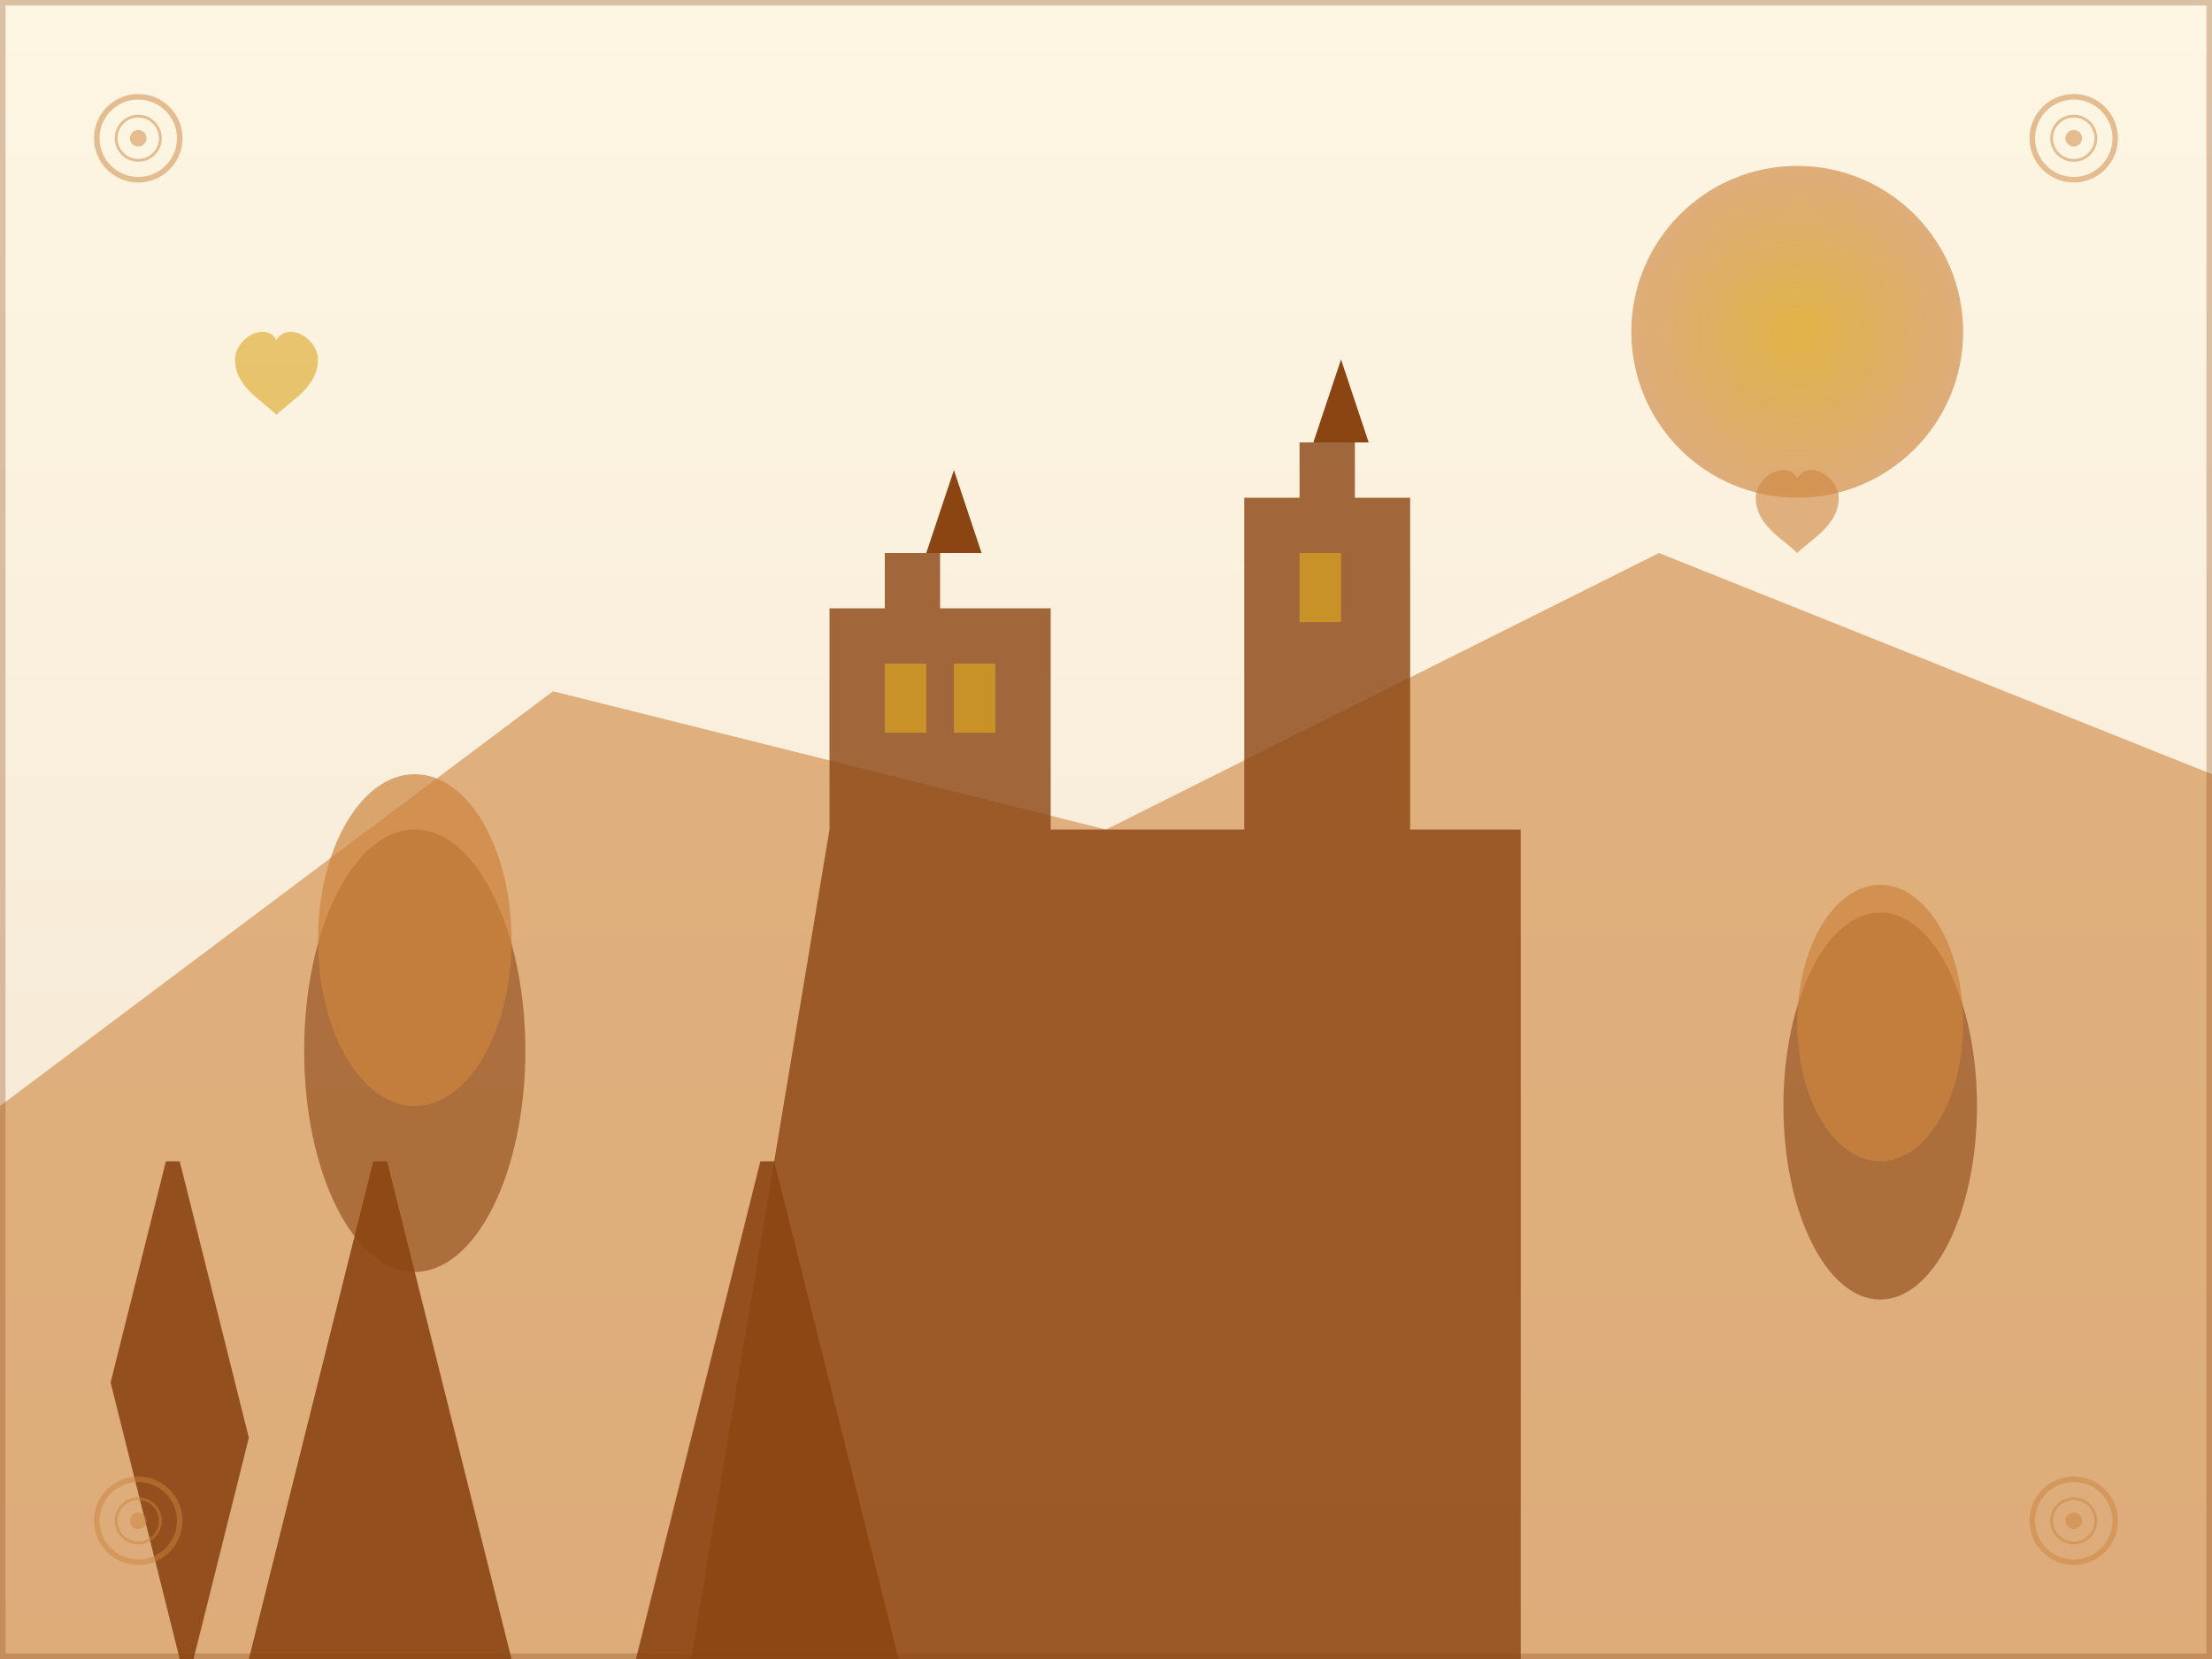
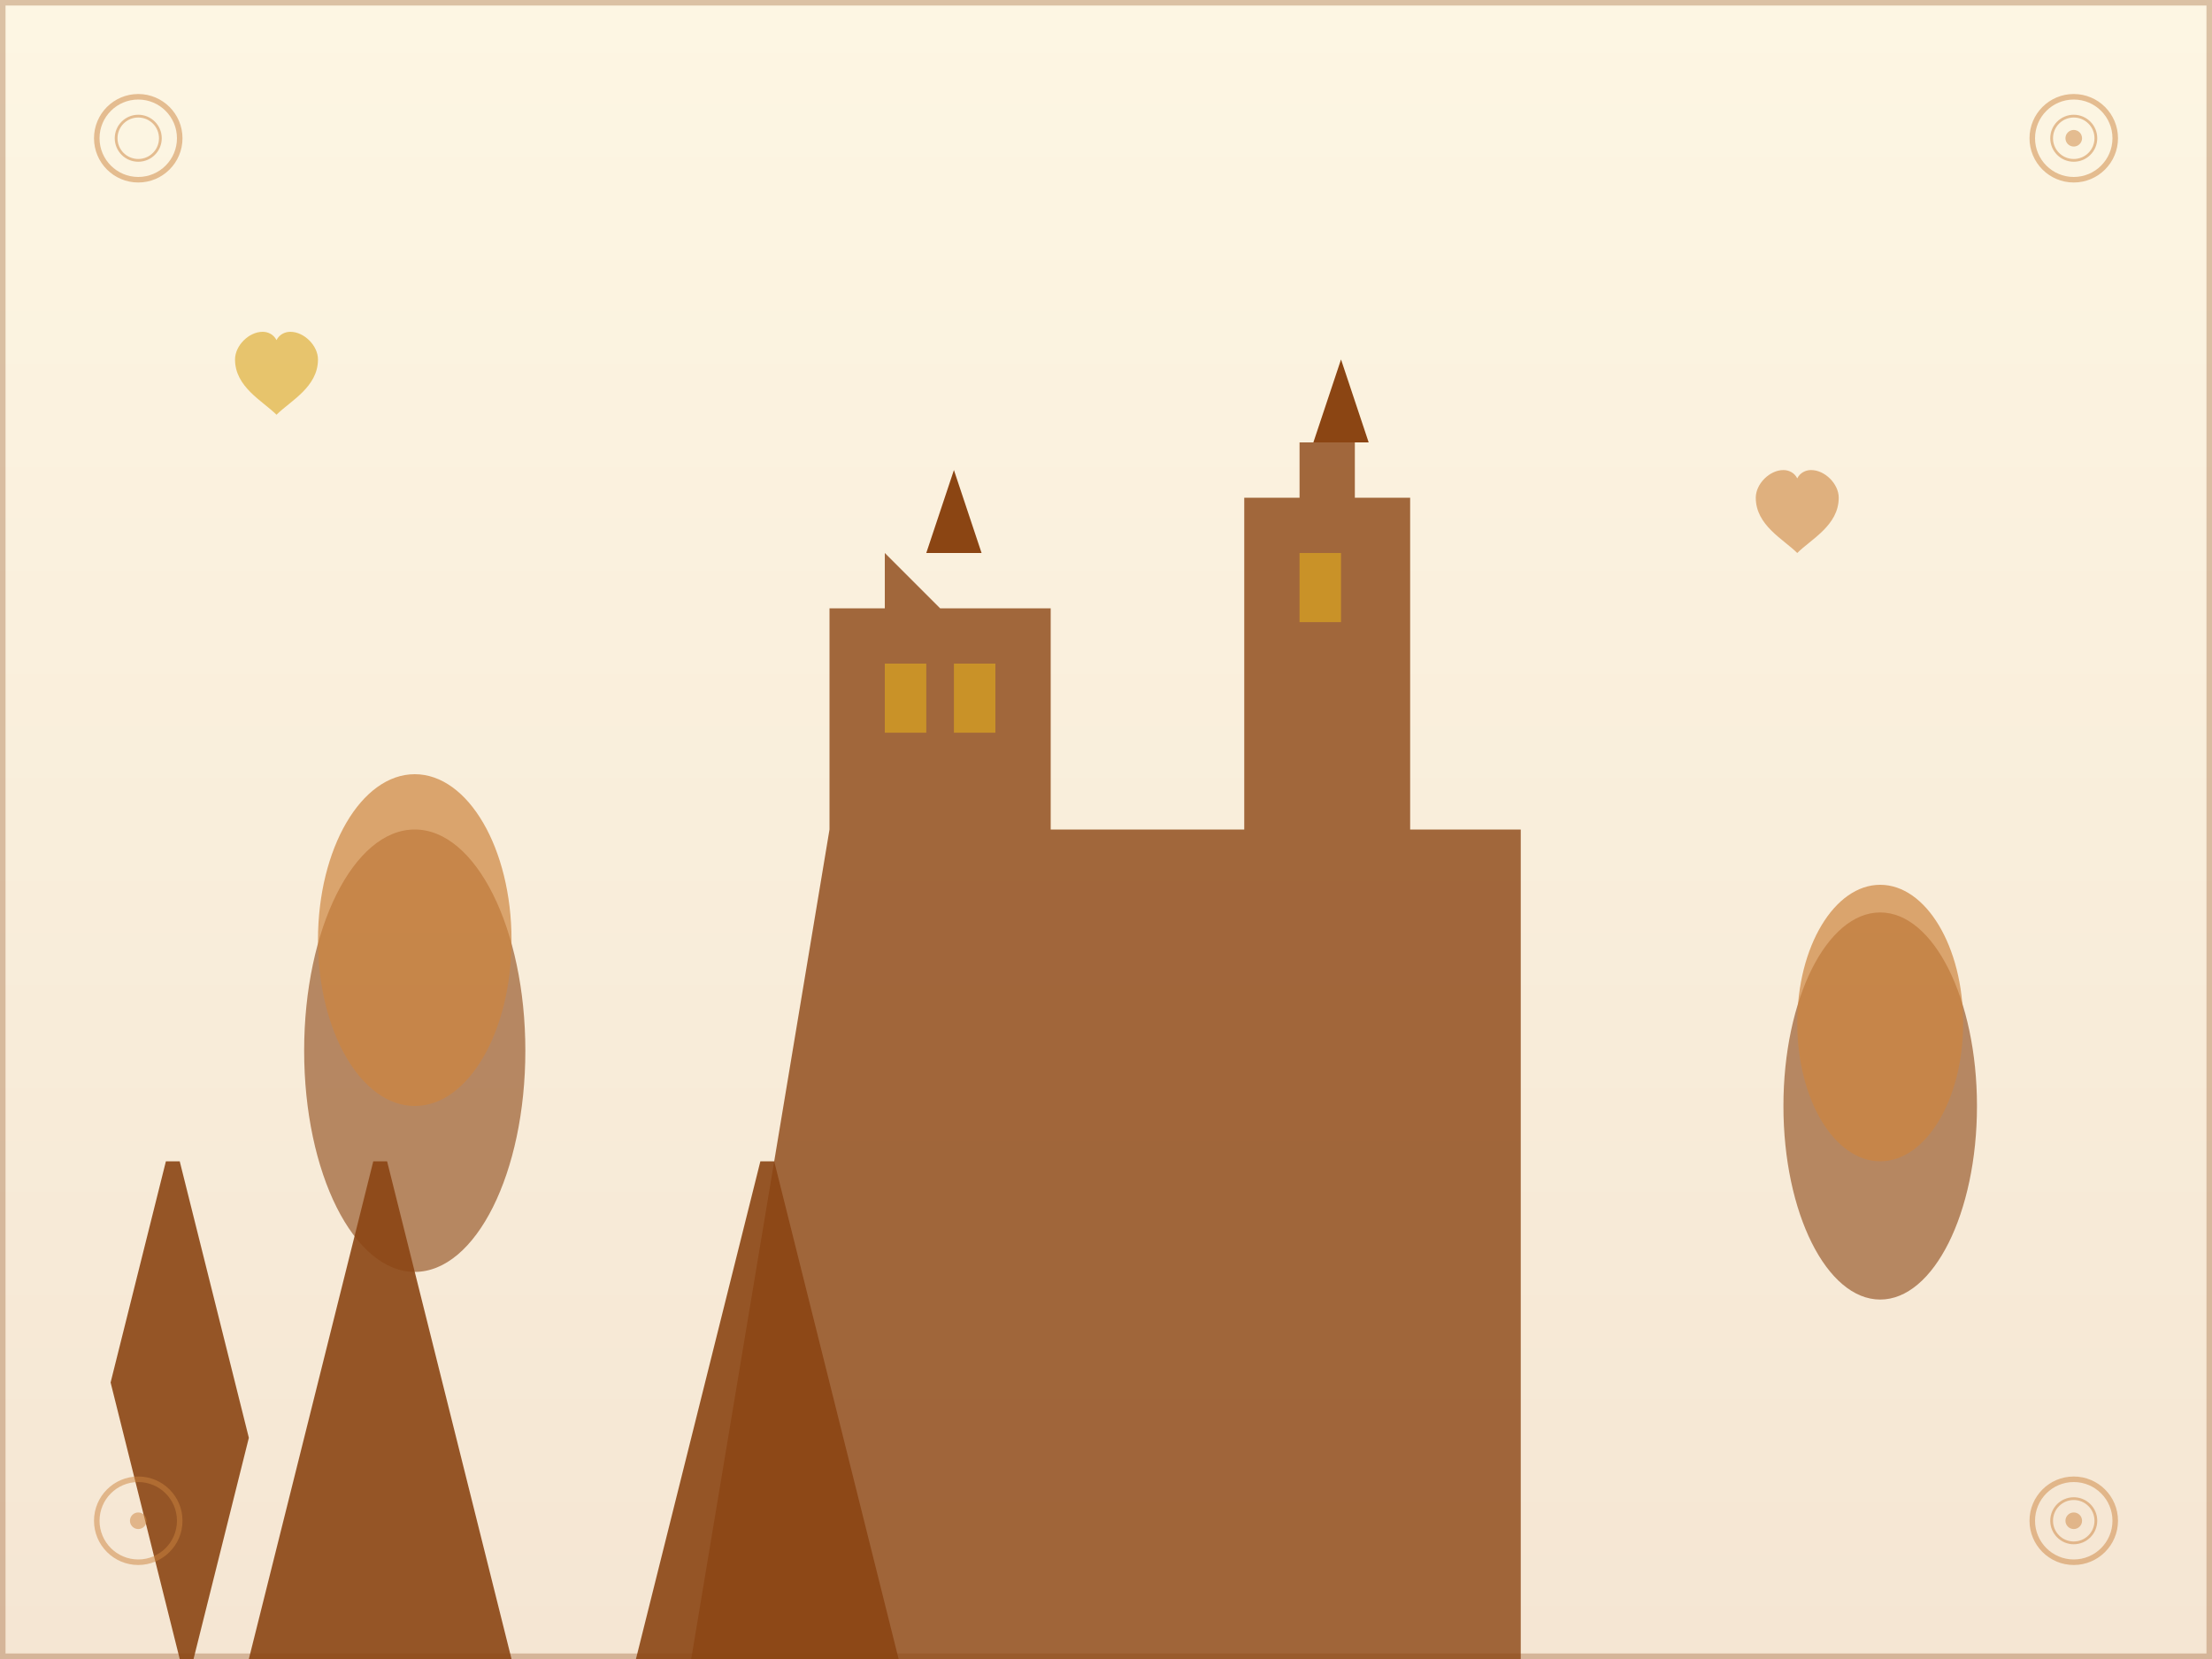
<svg xmlns="http://www.w3.org/2000/svg" viewBox="0 0 800 600" width="800" height="600">
  <rect x="0" y="0" width="800" height="600" fill="#333333" stroke="none" />
  <defs>
    <linearGradient id="skyGradient" x1="0%" y1="0%" x2="0%" y2="100%">
      <stop offset="0%" style="stop-color:#fdf6e3;stop-opacity:1" />
      <stop offset="100%" style="stop-color:#f5e6d3;stop-opacity:1" />
    </linearGradient>
    <radialGradient id="sunGradient" cx="50%" cy="50%" r="50%">
      <stop offset="0%" style="stop-color:#daa520;stop-opacity:1" />
      <stop offset="100%" style="stop-color:#cd853f;stop-opacity:0.8" />
    </radialGradient>
  </defs>
  <rect width="800" height="600" fill="url(#skyGradient)" />
-   <circle cx="650" cy="120" r="60" fill="url(#sunGradient)" opacity="0.8" />
-   <path d="M0 400 L200 250 L400 300 L600 200 L800 280 L800 600 L0 600 Z" fill="#cd853f" opacity="0.6" />
-   <path d="M300 300 L300 220 L320 220 L320 200 L340 200 L340 220 L380 220 L380 300 L450 300 L450 180 L470 180 L470 160 L490 160 L490 180 L510 180 L510 300 L550 300 L550 600 L250 600 Z" fill="#8b4513" opacity="0.8" />
+   <path d="M300 300 L300 220 L320 220 L320 200 L340 220 L380 220 L380 300 L450 300 L450 180 L470 180 L470 160 L490 160 L490 180 L510 180 L510 300 L550 300 L550 600 L250 600 Z" fill="#8b4513" opacity="0.8" />
  <path d="M335 200 L345 170 L355 200 Z" fill="#8b4513" />
  <path d="M475 160 L485 130 L495 160 Z" fill="#8b4513" />
  <rect x="320" y="240" width="15" height="25" fill="#daa520" opacity="0.7" />
  <rect x="345" y="240" width="15" height="25" fill="#daa520" opacity="0.7" />
  <rect x="470" y="200" width="15" height="25" fill="#daa520" opacity="0.7" />
  <ellipse cx="150" cy="380" rx="40" ry="80" fill="#8b4513" opacity="0.6" />
  <ellipse cx="150" cy="340" rx="35" ry="60" fill="#cd853f" opacity="0.7" />
  <ellipse cx="680" cy="400" rx="35" ry="70" fill="#8b4513" opacity="0.6" />
  <ellipse cx="680" cy="370" rx="30" ry="50" fill="#cd853f" opacity="0.7" />
  <g transform="translate(50, 420)">
    <path d="M0 180 L20 180 L25 160 L30 140 L35 120 L40 100 L35 80 L30 60 L25 40 L20 20 L15 0 L10 0 L5 20 L0 40 L-5 60 L-10 80 L-5 100 L0 120 L5 140 L10 160 L15 180 L40 180 L45 160 L50 140 L55 120 L60 100 L65 80 L70 60 L75 40 L80 20 L85 0 L90 0 L95 20 L100 40 L105 60 L110 80 L115 100 L120 120 L125 140 L130 160 L135 180 L140 180" fill="#8b4513" opacity="0.9" />
    <path d="M160 180 L180 180 L185 160 L190 140 L195 120 L200 100 L205 80 L210 60 L215 40 L220 20 L225 0 L230 0 L235 20 L240 40 L245 60 L250 80 L255 100 L260 120 L265 140 L270 160 L275 180 L280 180" fill="#8b4513" opacity="0.9" />
  </g>
  <path d="M100 150 C95 145, 85 140, 85 130 C85 125, 90 120, 95 120 C97 120, 99 121, 100 123 C101 121, 103 120, 105 120 C110 120, 115 125, 115 130 C115 140, 105 145, 100 150 Z" fill="#daa520" opacity="0.6" />
  <path d="M650 200 C645 195, 635 190, 635 180 C635 175, 640 170, 645 170 C647 170, 649 171, 650 173 C651 171, 653 170, 655 170 C660 170, 665 175, 665 180 C665 190, 655 195, 650 200 Z" fill="#cd853f" opacity="0.6" />
  <rect x="0" y="0" width="800" height="600" fill="none" stroke="#8b4513" stroke-width="4" opacity="0.3" />
  <g transform="translate(50, 50)">
    <circle cx="0" cy="0" r="15" fill="none" stroke="#cd853f" stroke-width="2" opacity="0.5" />
    <circle cx="0" cy="0" r="8" fill="none" stroke="#cd853f" stroke-width="1" opacity="0.5" />
-     <circle cx="0" cy="0" r="3" fill="#cd853f" opacity="0.5" />
  </g>
  <g transform="translate(750, 50)">
    <circle cx="0" cy="0" r="15" fill="none" stroke="#cd853f" stroke-width="2" opacity="0.5" />
    <circle cx="0" cy="0" r="8" fill="none" stroke="#cd853f" stroke-width="1" opacity="0.5" />
    <circle cx="0" cy="0" r="3" fill="#cd853f" opacity="0.5" />
  </g>
  <g transform="translate(50, 550)">
    <circle cx="0" cy="0" r="15" fill="none" stroke="#cd853f" stroke-width="2" opacity="0.5" />
-     <circle cx="0" cy="0" r="8" fill="none" stroke="#cd853f" stroke-width="1" opacity="0.5" />
    <circle cx="0" cy="0" r="3" fill="#cd853f" opacity="0.5" />
  </g>
  <g transform="translate(750, 550)">
    <circle cx="0" cy="0" r="15" fill="none" stroke="#cd853f" stroke-width="2" opacity="0.5" />
    <circle cx="0" cy="0" r="8" fill="none" stroke="#cd853f" stroke-width="1" opacity="0.5" />
    <circle cx="0" cy="0" r="3" fill="#cd853f" opacity="0.5" />
  </g>
</svg>